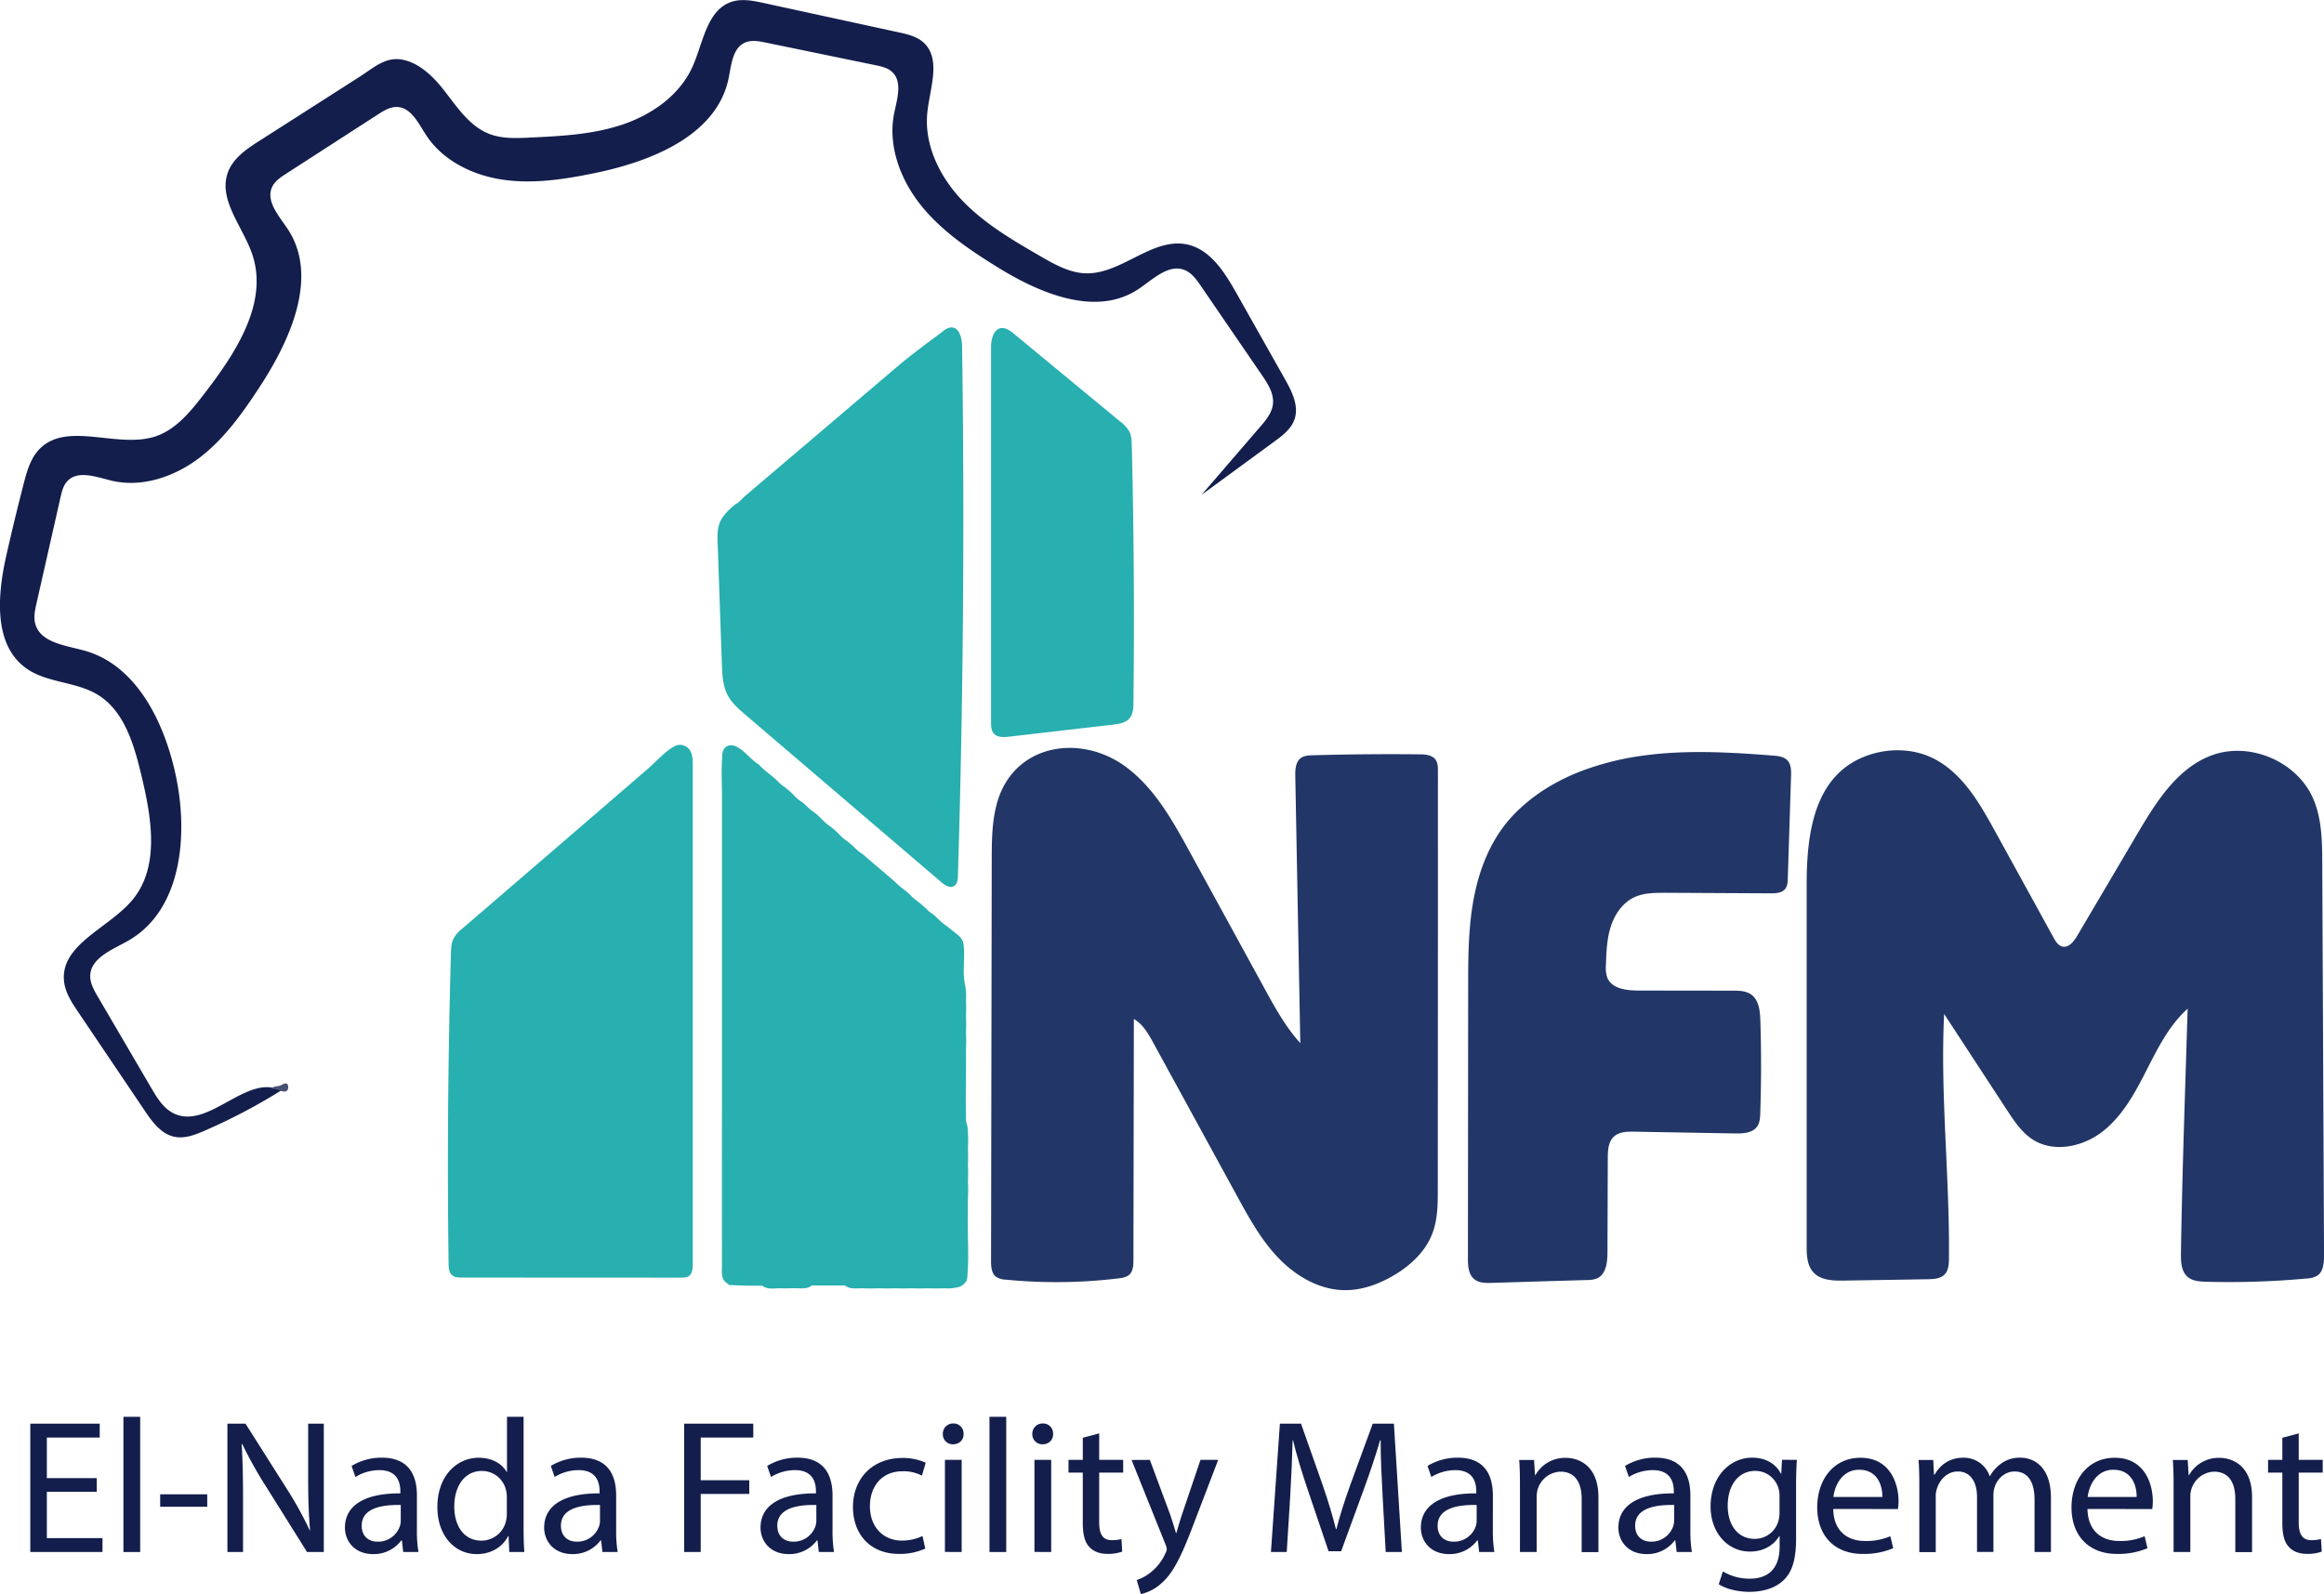
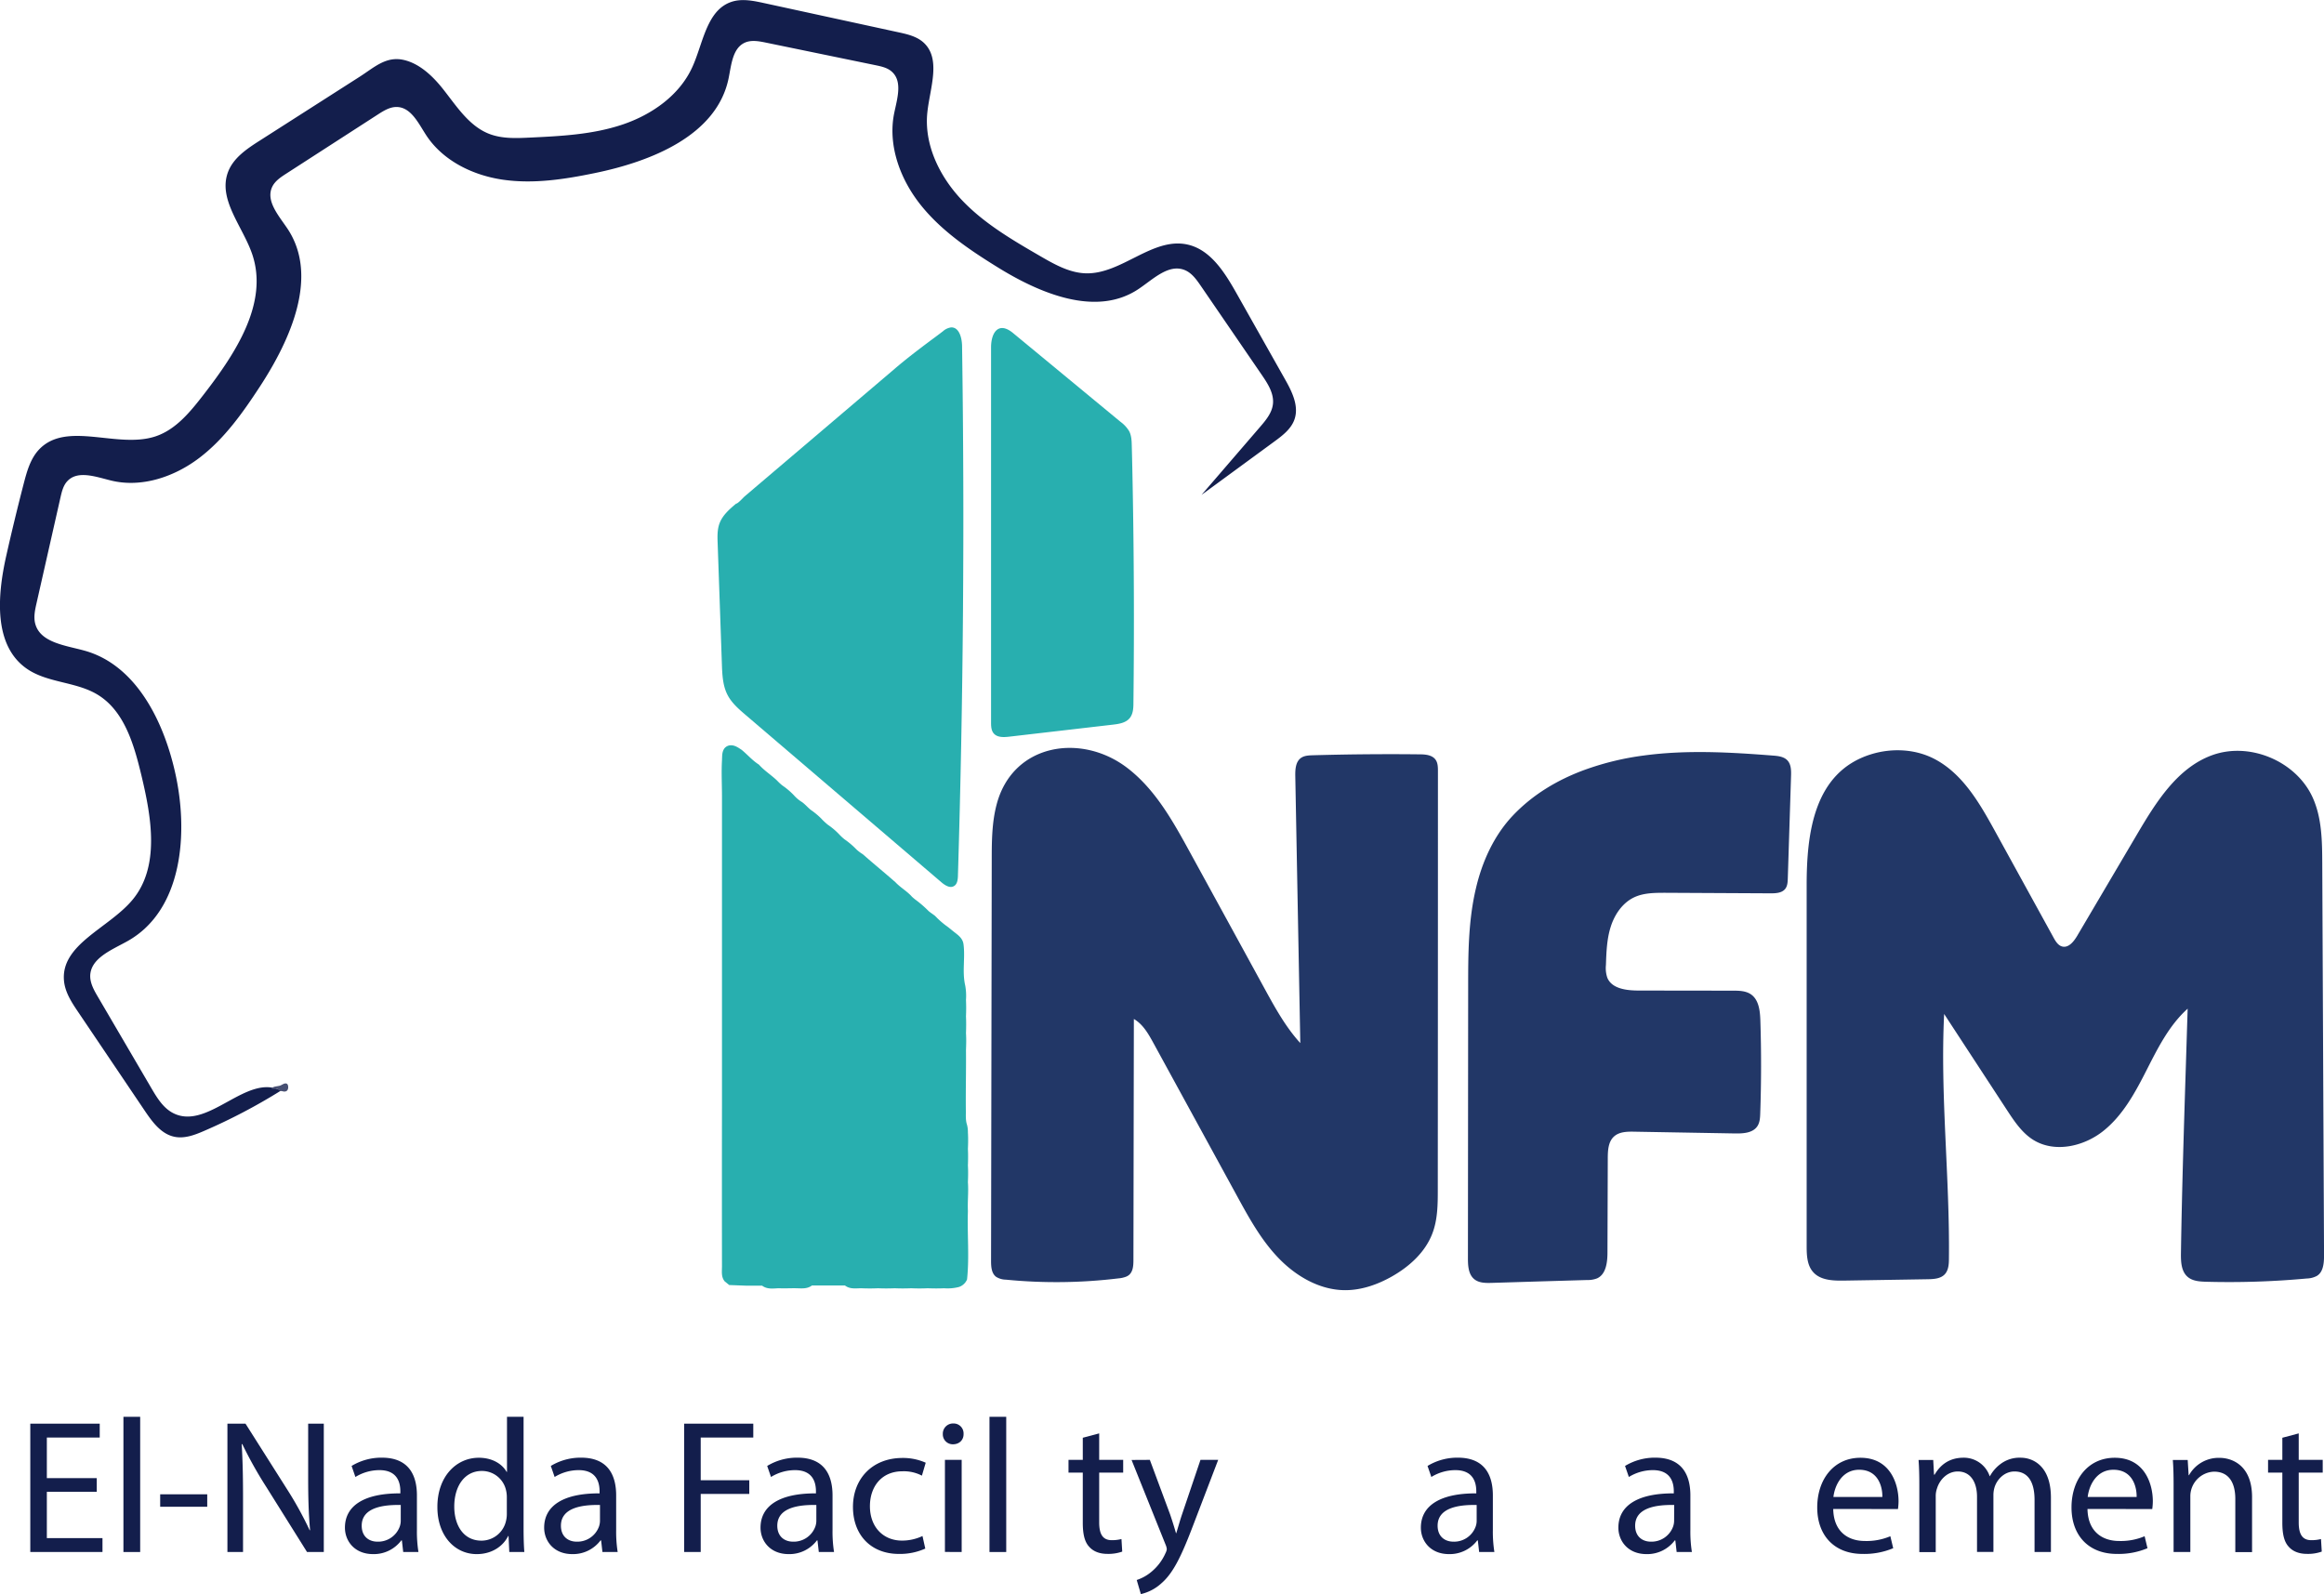
<svg xmlns="http://www.w3.org/2000/svg" id="Layer_1" data-name="Layer 1" viewBox="0 0 1122.54 770.12">
  <defs>
    <style>.cls-1{fill:#131e4c;}.cls-2{fill:#474f72;}.cls-3{fill:#223767;}.cls-4{fill:#28afaf;}</style>
  </defs>
  <path class="cls-1" d="M338.28,103c2.44-4.85,5.69-8.79,10.89-10.52,5-1.65,10.4-.55,15.53.56l65.08,14.14c4.25.92,8.7,1.94,12,4.83,8.82,7.83,3.26,22,2,33.7-1.72,15.58,5.81,31.05,16.57,42.44s24.55,19.41,38.11,27.27c6.83,3.95,14,8,21.9,8.21,17.28.44,32.16-17.63,49.05-13.9,11,2.43,17.82,13.22,23.37,23l23.69,42c3.4,6,6.9,13,4.6,19.53-1.61,4.56-5.71,7.7-9.61,10.56L576.2,330.66l28.33-32.89c2.76-3.2,5.63-6.67,6.14-10.86.63-5.13-2.43-9.9-5.34-14.16l-29.51-43.09c-2.06-3-4.31-6.18-7.69-7.58-7.88-3.24-15.43,4.55-22.54,9.25-20.42,13.52-47.68,2-68.49-11-13.47-8.36-26.82-17.46-36.67-29.87s-15.86-28.74-12.67-44.27c1.41-6.84,4.1-15.18-1.07-19.89-2.15-2-5.16-2.63-8-3.22l-53-10.92c-3.32-.68-6.91-1.34-10,0-6.05,2.67-6.6,10.78-7.93,17.26C342.1,157,310.46,169.61,283,175.23c-14.55,3-29.51,5.3-44.21,3.18s-29.27-9.29-37.29-21.79c-3.64-5.65-7.18-13.13-13.9-13.34-3.34-.11-6.38,1.77-9.19,3.58L134,175.53c-2.6,1.68-5.32,3.5-6.67,6.28-3.29,6.83,3.17,14,7.37,20.27,15.19,22.82,1.65,53.32-13.34,76.27-8.29,12.68-17.21,25.29-29.27,34.46s-27.85,14.52-42.57,10.94c-7.27-1.77-16.21-5.17-21.24.37-1.91,2.1-2.6,5-3.23,7.76L13.45,383.11c-.72,3.19-1.44,6.52-.63,9.69,2.36,9.27,14.58,10.56,23.8,13.11,24.62,6.81,38,33.45,43.68,58.35,6.82,29.73,3.71,67.12-22.9,82-7.56,4.23-17.87,8.18-18,16.85,0,3.51,1.77,6.73,3.54,9.75l25.93,44.3c2.87,4.91,6,10.1,11.22,12.47,16.68,7.64,35.18-19.67,51.43-11.16a278.57,278.57,0,0,1-37.05,19.44c-4.58,2-9.57,3.88-14.45,2.84-6.38-1.34-10.64-7.18-14.28-12.58L33.6,580.52c-3.11-4.6-6.3-9.46-6.85-15-1.74-17.71,21.59-25.48,33-39.13,13.41-16,9.27-39.85,4.39-60.18-3.57-14.88-8.24-31.31-21.37-39.15-10.49-6.26-24.25-5.51-34.22-12.57-15.92-11.29-14-35.15-9.74-54.21q4-17.78,8.57-35.41c1.49-5.7,3.17-11.65,7.2-16,13.29-14.22,37.76-.37,56.25-6.43,10-3.28,17-12,23.46-20.35,15.22-19.68,31.33-44,23.41-67.56-4.55-13.53-16.79-26.6-11.69-39.94,2.6-6.76,9.08-11.11,15.18-15l48.36-30.92c7.13-4.55,12.91-10.29,21.8-8,7.47,1.9,13.65,7.89,18.31,13.74,6.59,8.28,12.58,18,22.43,21.84,6.18,2.41,13,2.13,19.65,1.81,15.07-.71,30.36-1.47,44.66-6.26s27.75-14.2,33.93-28C333.27,117.28,335.07,109.33,338.28,103Z" transform="translate(4.17 -91.59)" />
  <path class="cls-2" d="M132.06,618.73,131,618.6c-1-1.68-2.85-.5-4.17-1.12,1.41-1.49,3.61-.77,5.17-1.86,1.23-.74,2.74-1.16,3,.64S134.37,619.49,132.06,618.73Z" transform="translate(4.17 -91.59)" />
  <path class="cls-3" d="M539.82,708.33a13.25,13.25,0,0,1-3.72.84,248.88,248.88,0,0,1-54.43.62,9,9,0,0,1-4.74-1.4c-2.22-1.71-2.4-4.92-2.4-7.71l.33-193.4c0-9.23.05-18.58,2.48-27.48,7.93-29.07,40.85-34.2,63-17.22,13.47,10.31,22,25.64,30.14,40.52q18.09,33,36.17,66.09c5.05,9.22,10.17,18.54,17.25,26.31q-1.21-64.46-2.42-128.9c-.06-3.22.13-7,2.75-8.85,1.6-1.13,3.68-1.23,5.64-1.29q25.8-.73,51.61-.45c2.82,0,6.07.28,7.73,2.56,1.13,1.55,1.17,3.6,1.17,5.51q0,100.89-.07,201.78c0,7.34,0,14.87-2.66,21.72-3.45,9-11.06,15.87-19.43,20.63-6.91,3.92-14.66,6.67-22.61,6.66-12.23,0-23.69-6.66-32.18-15.46S599,679.73,593.14,669L553,595.56c-2.44-4.47-5.08-9.15-9.49-11.7l-.21,116.41c0,2.55-.14,5.43-2,7.14A5.19,5.19,0,0,1,539.82,708.33Z" transform="translate(4.17 -91.59)" />
  <path class="cls-3" d="M739.94,710.63l-23.51.72c-3,.09-6.2.09-8.49-1.78-2.85-2.32-3.08-6.52-3.07-10.19q.06-65.11.11-130.24c0-16.2,0-32.56,3.74-48.33,3-12.91,8.69-25.56,17.89-35.26,9.59-10.1,21.44-17.18,34.51-22a135.22,135.22,0,0,1,28.88-7c20.63-2.76,41.58-1.56,62.33.07,2.44.19,5.12.5,6.81,2.27,1.86,1.93,1.89,4.93,1.8,7.62L859.37,516c-.06,1.73-.15,3.58-1.2,4.95-1.56,2.05-4.53,2.22-7.11,2.21l-50.76-.26c-5.2,0-10.59,0-15.27,2.25-5.58,2.7-9.33,8.29-11.2,14.2s-2.09,12.2-2.3,18.4a14.56,14.56,0,0,0,.67,6.2c2.21,5.33,9.28,6.16,15.06,6.17l45.61.06c3,0,6.21.07,8.69,1.77,3.84,2.63,4.41,8,4.56,12.64q.72,22.41-.06,44.83c-.07,2.16-.19,4.44-1.39,6.24-2.19,3.3-6.84,3.57-10.81,3.5l-48.58-.85c-3.49-.07-7.36,0-9.92,2.39-2.73,2.53-2.93,6.72-2.94,10.45l-.15,45.42c0,4.79-.65,10.6-5,12.59a12.52,12.52,0,0,1-4.91.81Z" transform="translate(4.17 -91.59)" />
  <path class="cls-3" d="M1116.89,706a5.79,5.79,0,0,1-2,2,10.86,10.86,0,0,1-4.81,1.23,408.53,408.53,0,0,1-48.6,1.58c-3.17-.09-6.61-.31-9-2.39-3.09-2.67-3.27-7.33-3.21-11.42.46-30,1.41-60.08,2.36-90.11l.88-28c-9,8.08-14.5,19.2-20,30s-11.44,21.75-20.93,29.22-23.51,10.53-33.73,4.1c-5.4-3.41-9.06-8.92-12.56-14.26l-30.4-46.51c-1.95,39.35,2.76,78.75,2.31,118.15,0,2.68-.18,5.63-2,7.6-2,2.15-5.31,2.35-8.26,2.4l-40.38.66c-5.38.09-11.5-.13-15-4.19-2.93-3.34-3.08-8.21-3.08-12.66l0-174.11c0-24.87,3.34-54.62,31-63.27,10.31-3.22,22-2.62,31.51,2.64,13.23,7.29,21.18,21.21,28.46,34.44l28.31,51.49c1,1.83,2.25,3.84,4.28,4.29,3,.66,5.42-2.39,7-5l29.32-49.72c9-15.24,19.21-31.55,35.8-37.67,18.23-6.73,40.87,2.8,48.81,20.54,4.39,9.81,4.51,20.93,4.56,31.68q.42,94.71.86,189.43C1118.38,700.77,1118.21,703.82,1116.89,706Z" transform="translate(4.17 -91.59)" />
-   <path class="cls-4" d="M324.06,708.83l-105.17-.05c-1.64,0-3.42-.06-4.67-1.11-1.54-1.29-1.69-3.56-1.71-5.57q-1-74.88,1.13-149.75c.07-2.59.17-5.28,1.38-7.58a17.17,17.17,0,0,1,4.28-4.72l51.05-43.94,25.52-22,12.76-11c3.95-3.4,8-8.11,12.5-10.74a5.73,5.73,0,0,1,8,1.75c1.3,2.15,1.33,4.81,1.33,7.33l0,240.77c0,2.29-.26,5-2.3,6.11a6.48,6.48,0,0,1-2.94.46Z" transform="translate(4.17 -91.59)" />
  <path class="cls-4" d="M363.94,712.69H356l-7.94-.3-2.2-1.79c-1.75-2.16-1.3-4.74-1.3-7.19q-.06-39.18,0-78.35,0-74.34,0-148.69c0-5.81-.33-11.63,0-17.44.12-2-.09-4,1.16-5.77a4,4,0,0,1,3.17-1.52c2,0,3.52,1.13,5.09,2.14,2.87,2.32,5.26,5.2,8.42,7.19,2.65,3,6.11,5.1,8.95,7.89a22.11,22.11,0,0,0,2.42,2.22,34.46,34.46,0,0,1,5.59,4.77,17.22,17.22,0,0,0,3.91,3.26c1.55,1.13,2.77,2.63,4.28,3.81a34.94,34.94,0,0,1,4.92,4.08,29,29,0,0,0,3.29,3.07,33.24,33.24,0,0,1,5.56,4.75,22.59,22.59,0,0,0,2.44,2.25,37.34,37.34,0,0,1,5.64,4.78,18.54,18.54,0,0,0,3.17,2.41c5.22,4.61,10.62,9,15.84,13.6,2.42,2.58,5.6,4.28,7.92,6.95.49.44,1,.88,1.5,1.28a53.44,53.44,0,0,1,6.55,5.65c1,.86,2.18,1.54,3.19,2.4a40.87,40.87,0,0,0,5.06,4.51c1.18.81,2.27,1.73,3.38,2.64,2.19,1.79,4.8,3.27,5.22,6.5.86,6.56-.7,13.21.79,19.75a27.46,27.46,0,0,1,.4,7.07c.12,2.66.12,5.33,0,8,.13,2.69.11,5.38,0,8.06.18,2.74.11,5.47,0,8.2.1,9.91-.18,19.82-.06,29.72,0,2.15-.14,4.3.56,6.39a13.75,13.75,0,0,1,.43,3.62c.16,2.67.13,5.35,0,8,.13,2.67.11,5.35,0,8,.16,2.72.11,5.44,0,8.15.36,4.64-.23,9.28,0,13.92-.37,11,.74,22-.41,33a6.4,6.4,0,0,1-4,3.68,21.82,21.82,0,0,1-7.11.6c-2.63.13-5.27.1-7.9,0q-4,.18-7.95,0c-2.66.11-5.32.12-8,0-2.68.11-5.35.12-8,0q-4,.18-8.06,0c-2.72,0-5.53.54-7.94-1.33H388c-2.42,1.82-5.22,1.34-7.95,1.32s-5.42.12-8.14,0C369.18,714.06,366.37,714.53,363.94,712.69Z" transform="translate(4.17 -91.59)" />
  <path class="cls-4" d="M542.78,318.65q1.17,56.19.52,112.4c0,2.61-.14,5.43-1.79,7.45-1.89,2.31-5.17,2.82-8.14,3.17l-50.09,5.81c-2.65.31-5.78.44-7.49-1.61-1.2-1.44-1.26-3.48-1.26-5.36q0-90.55,0-181.1c0-7.17,3.62-12.7,10.6-6.94L537,295.32a15.77,15.77,0,0,1,4.24,4.57c1.12,2.13,1.2,4.63,1.26,7Q542.66,312.78,542.78,318.65Z" transform="translate(4.17 -91.59)" />
  <path class="cls-4" d="M445.34,256.08q3-2.2,5.92-4.43a7.38,7.38,0,0,1,4-1.89c3.87-.13,5.21,5.06,5.27,8.94q1.89,128-2,256c-.06,1.89-.31,4.12-2,5-1.95,1.09-4.28-.44-6-1.9L356,437c-3.31-2.83-6.71-5.77-8.73-9.64-2.34-4.5-2.57-9.75-2.75-14.82L342.47,354c-.12-3.23-.22-6.56.91-9.58,1.46-3.92,4.78-6.81,8-9.52.92,0,3.48-3,4.23-3.59l5-4.26,9.61-8.17,19.23-16.35,38.45-32.71C433.51,265,439.41,260.52,445.34,256.08Z" transform="translate(4.17 -91.59)" />
  <path class="cls-1" d="M42.57,812.3H18.46v22.36H45.33v6.71H10.46v-62H44v6.71H18.46v19.6H42.57Z" transform="translate(4.17 -91.59)" />
  <path class="cls-1" d="M55.45,776.05h8.09v65.32H55.45Z" transform="translate(4.17 -91.59)" />
  <path class="cls-1" d="M95.93,813.5v6H73.2v-6Z" transform="translate(4.17 -91.59)" />
  <path class="cls-1" d="M105.68,841.37v-62h8.74l19.87,31.37a174.82,174.82,0,0,1,11.13,20.14l.18-.09c-.73-8.28-.92-15.82-.92-25.48V779.37h7.55v62h-8.1l-19.69-31.46a197.47,197.47,0,0,1-11.59-20.7l-.27.09c.46,7.82.64,15.27.64,25.58v26.49Z" transform="translate(4.17 -91.59)" />
  <path class="cls-1" d="M190.59,841.37l-.64-5.61h-.28a16.59,16.59,0,0,1-13.61,6.62c-9,0-13.62-6.34-13.62-12.78,0-10.77,9.57-16.66,26.77-16.56v-.92c0-3.68-1-10.31-10.12-10.31a22.22,22.22,0,0,0-11.59,3.31l-1.84-5.33a27.67,27.67,0,0,1,14.63-4c13.61,0,16.92,9.29,16.92,18.22V830.7a62.91,62.91,0,0,0,.74,10.67Zm-1.19-22.72c-8.84-.19-18.86,1.38-18.86,10,0,5.24,3.49,7.72,7.63,7.72A11.09,11.09,0,0,0,188.94,829a8.65,8.65,0,0,0,.46-2.57Z" transform="translate(4.17 -91.59)" />
  <path class="cls-1" d="M248.73,776.05v53.82c0,4,.1,8.46.37,11.5h-7.27l-.36-7.73h-.19c-2.48,5-7.91,8.74-15.18,8.74-10.76,0-19-9.1-19-22.63-.09-14.81,9.11-23.92,20-23.92,6.81,0,11.41,3.22,13.43,6.81h.19V776.05ZM240.64,815a14.19,14.19,0,0,0-.37-3.41,11.91,11.91,0,0,0-11.68-9.38c-8.37,0-13.34,7.36-13.34,17.2,0,9,4.41,16.47,13.15,16.47a12.17,12.17,0,0,0,11.87-9.66,13.85,13.85,0,0,0,.37-3.49Z" transform="translate(4.17 -91.59)" />
  <path class="cls-1" d="M286.82,841.37l-.64-5.61h-.28a16.59,16.59,0,0,1-13.61,6.62c-9,0-13.62-6.34-13.62-12.78,0-10.77,9.57-16.66,26.77-16.56v-.92c0-3.68-1-10.31-10.12-10.31a22.22,22.22,0,0,0-11.59,3.31l-1.84-5.33a27.67,27.67,0,0,1,14.63-4c13.61,0,16.93,9.29,16.93,18.22V830.7a63,63,0,0,0,.73,10.67Zm-1.19-22.72c-8.84-.19-18.86,1.38-18.86,10,0,5.24,3.49,7.72,7.63,7.72A11.09,11.09,0,0,0,285.17,829a8.65,8.65,0,0,0,.46-2.57Z" transform="translate(4.17 -91.59)" />
  <path class="cls-1" d="M326.29,779.37h33.39v6.71H334.29v20.61h23.46v6.62H334.29v28.06h-8Z" transform="translate(4.17 -91.59)" />
  <path class="cls-1" d="M391.33,841.37l-.64-5.61h-.28a16.58,16.58,0,0,1-13.61,6.62c-9,0-13.62-6.34-13.62-12.78,0-10.77,9.57-16.66,26.77-16.56v-.92c0-3.68-1-10.31-10.12-10.31a22.22,22.22,0,0,0-11.59,3.31l-1.84-5.33a27.67,27.67,0,0,1,14.63-4c13.61,0,16.93,9.29,16.93,18.22V830.7a63,63,0,0,0,.73,10.67Zm-1.19-22.72c-8.83-.19-18.86,1.38-18.86,10,0,5.24,3.49,7.72,7.63,7.72A11.09,11.09,0,0,0,389.68,829a8.65,8.65,0,0,0,.46-2.57Z" transform="translate(4.17 -91.59)" />
  <path class="cls-1" d="M442.76,839.71A29.74,29.74,0,0,1,430,842.29c-13.43,0-22.17-9.11-22.17-22.72s9.39-23.64,23.92-23.64a26.93,26.93,0,0,1,11.22,2.3l-1.84,6.25a18.79,18.79,0,0,0-9.38-2.11c-10.21,0-15.73,7.54-15.73,16.83,0,10.3,6.62,16.65,15.45,16.65a22.9,22.9,0,0,0,9.94-2.21Z" transform="translate(4.17 -91.59)" />
  <path class="cls-1" d="M461.25,784.33c.09,2.76-1.93,5-5.15,5a4.81,4.81,0,0,1-4.87-5,4.93,4.93,0,0,1,5.06-5.06A4.8,4.8,0,0,1,461.25,784.33Zm-9,57V796.85h8.09v44.52Z" transform="translate(4.17 -91.59)" />
  <path class="cls-1" d="M473.77,776.05h8.09v65.32h-8.09Z" transform="translate(4.17 -91.59)" />
-   <path class="cls-1" d="M504.49,784.33c.09,2.76-1.93,5-5.15,5a4.82,4.82,0,0,1-4.88-5,4.94,4.94,0,0,1,5.06-5.06A4.81,4.81,0,0,1,504.49,784.33Zm-9,57V796.85h8.09v44.52Z" transform="translate(4.17 -91.59)" />
  <path class="cls-1" d="M526.76,784.06v12.79h11.59V803H526.76v24c0,5.52,1.56,8.65,6.07,8.65a18.3,18.3,0,0,0,4.69-.55l.37,6.07a20,20,0,0,1-7.18,1.1c-3.77,0-6.81-1.2-8.74-3.4-2.3-2.39-3.13-6.35-3.13-11.59V803h-6.9v-6.16h6.9V786.17Z" transform="translate(4.17 -91.59)" />
  <path class="cls-1" d="M551.23,796.85,561,823.16c1,2.94,2.11,6.44,2.85,9.1H564c.83-2.66,1.75-6.07,2.85-9.29l8.84-26.12h8.55l-12.14,31.73c-5.8,15.27-9.75,23.09-15.27,27.88a22,22,0,0,1-9.94,5.24l-2-6.81a21.39,21.39,0,0,0,7.08-3.95,24.56,24.56,0,0,0,6.81-9,5.74,5.74,0,0,0,.64-1.93,6.94,6.94,0,0,0-.55-2.11l-16.47-41Z" transform="translate(4.17 -91.59)" />
-   <path class="cls-1" d="M663.65,814.14c-.46-8.65-1-19-.92-26.77h-.28c-2.12,7.27-4.69,15-7.82,23.55l-11,30.08h-6.07l-10-29.53c-2.94-8.74-5.42-16.74-7.17-24.1h-.19c-.18,7.73-.64,18.12-1.19,27.41l-1.66,26.59h-7.63l4.32-62h10.21l10.58,30c2.58,7.63,4.69,14.44,6.26,20.88h.27c1.57-6.26,3.77-13.06,6.53-20.88l11-30h10.22l3.86,62h-7.82Z" transform="translate(4.17 -91.59)" />
  <path class="cls-1" d="M710.29,841.37l-.64-5.61h-.28a16.6,16.6,0,0,1-13.62,6.62c-9,0-13.61-6.34-13.61-12.78,0-10.77,9.57-16.66,26.77-16.56v-.92c0-3.68-1-10.31-10.12-10.31a22.22,22.22,0,0,0-11.59,3.31l-1.84-5.33a27.64,27.64,0,0,1,14.63-4c13.61,0,16.92,9.29,16.92,18.22V830.7a62.91,62.91,0,0,0,.74,10.67Zm-1.2-22.72c-8.83-.19-18.86,1.38-18.86,10,0,5.24,3.5,7.72,7.64,7.72A11.06,11.06,0,0,0,708.63,829a8.35,8.35,0,0,0,.46-2.57Z" transform="translate(4.17 -91.59)" />
-   <path class="cls-1" d="M730,808.9c0-4.6-.09-8.37-.37-12h7.18l.46,7.36h.18a16.37,16.37,0,0,1,14.72-8.38c6.16,0,15.73,3.68,15.73,18.95v26.59h-8.09V815.7c0-7.17-2.67-13.15-10.31-13.15a11.9,11.9,0,0,0-11.41,12.05v26.77H730Z" transform="translate(4.17 -91.59)" />
  <path class="cls-1" d="M805.69,841.37l-.64-5.61h-.28a16.59,16.59,0,0,1-13.61,6.62c-9,0-13.62-6.34-13.62-12.78,0-10.77,9.57-16.66,26.77-16.56v-.92c0-3.68-1-10.31-10.12-10.31a22.22,22.22,0,0,0-11.59,3.31l-1.84-5.33a27.67,27.67,0,0,1,14.63-4c13.61,0,16.93,9.29,16.93,18.22V830.7a63,63,0,0,0,.73,10.67Zm-1.19-22.72c-8.84-.19-18.86,1.38-18.86,10,0,5.24,3.49,7.72,7.63,7.72A11.09,11.09,0,0,0,804,829a8.65,8.65,0,0,0,.46-2.57Z" transform="translate(4.17 -91.59)" />
-   <path class="cls-1" d="M863.74,796.85c-.18,3.22-.36,6.8-.36,12.23v25.85c0,10.21-2,16.47-6.35,20.33-4.33,4-10.58,5.34-16.19,5.34-5.34,0-11.23-1.29-14.82-3.68l2-6.17a25.08,25.08,0,0,0,13.06,3.5c8.28,0,14.35-4.32,14.35-15.55v-5h-.18c-2.49,4.14-7.27,7.45-14.17,7.45-11,0-19-9.39-19-21.71,0-15.09,9.84-23.65,20.06-23.65,7.72,0,12,4,13.89,7.73h.18l.37-6.71Zm-8.37,17.57a11.46,11.46,0,0,0-.46-3.68,11.65,11.65,0,0,0-11.31-8.56c-7.73,0-13.25,6.53-13.25,16.84,0,8.74,4.41,16,13.15,16a11.83,11.83,0,0,0,11.23-8.28,14.05,14.05,0,0,0,.64-4.32Z" transform="translate(4.17 -91.59)" />
  <path class="cls-1" d="M881.32,820.58c.18,10.95,7.17,15.46,15.27,15.46a29.36,29.36,0,0,0,12.32-2.3l1.38,5.79a36,36,0,0,1-14.81,2.76c-13.7,0-21.89-9-21.89-22.45s7.91-24,20.88-24c14.54,0,18.4,12.79,18.4,21a29,29,0,0,1-.28,3.77Zm23.73-5.8c.09-5.15-2.12-13.15-11.22-13.15-8.19,0-11.78,7.54-12.42,13.15Z" transform="translate(4.17 -91.59)" />
  <path class="cls-1" d="M922.9,808.9c0-4.6-.09-8.37-.37-12h7.09L930,804h.28c2.48-4.23,6.62-8.19,14-8.19a13.18,13.18,0,0,1,12.61,8.93H957a18.3,18.3,0,0,1,5-5.8,15.22,15.22,0,0,1,9.84-3.13c5.89,0,14.63,3.87,14.63,19.32v26.22h-7.91V816.16c0-8.55-3.13-13.7-9.66-13.7-4.6,0-8.19,3.4-9.57,7.36a13.21,13.21,0,0,0-.64,4v27.51h-7.92V814.69c0-7.08-3.12-12.23-9.29-12.23-5.06,0-8.74,4-10,8.09a11,11,0,0,0-.65,4v26.86H922.9Z" transform="translate(4.17 -91.59)" />
  <path class="cls-1" d="M1004.13,820.58c.19,10.95,7.18,15.46,15.28,15.46a29.36,29.36,0,0,0,12.32-2.3l1.38,5.79a36,36,0,0,1-14.81,2.76c-13.7,0-21.89-9-21.89-22.45s7.91-24,20.88-24c14.54,0,18.4,12.79,18.4,21a29,29,0,0,1-.28,3.77Zm23.74-5.8c.09-5.15-2.12-13.15-11.22-13.15-8.19,0-11.78,7.54-12.42,13.15Z" transform="translate(4.17 -91.59)" />
  <path class="cls-1" d="M1045.72,808.9c0-4.6-.09-8.37-.37-12h7.18l.46,7.36h.18a16.37,16.37,0,0,1,14.72-8.38c6.16,0,15.73,3.68,15.73,18.95v26.59h-8.09V815.7c0-7.17-2.67-13.15-10.31-13.15a11.9,11.9,0,0,0-11.41,12.05v26.77h-8.09Z" transform="translate(4.17 -91.59)" />
  <path class="cls-1" d="M1106.16,784.06v12.79h11.59V803h-11.59v24c0,5.52,1.57,8.65,6.07,8.65a18.24,18.24,0,0,0,4.69-.55l.37,6.07a19.86,19.86,0,0,1-7.17,1.1c-3.77,0-6.81-1.2-8.74-3.4-2.3-2.39-3.13-6.35-3.13-11.59V803h-6.9v-6.16h6.9V786.17Z" transform="translate(4.17 -91.59)" />
</svg>